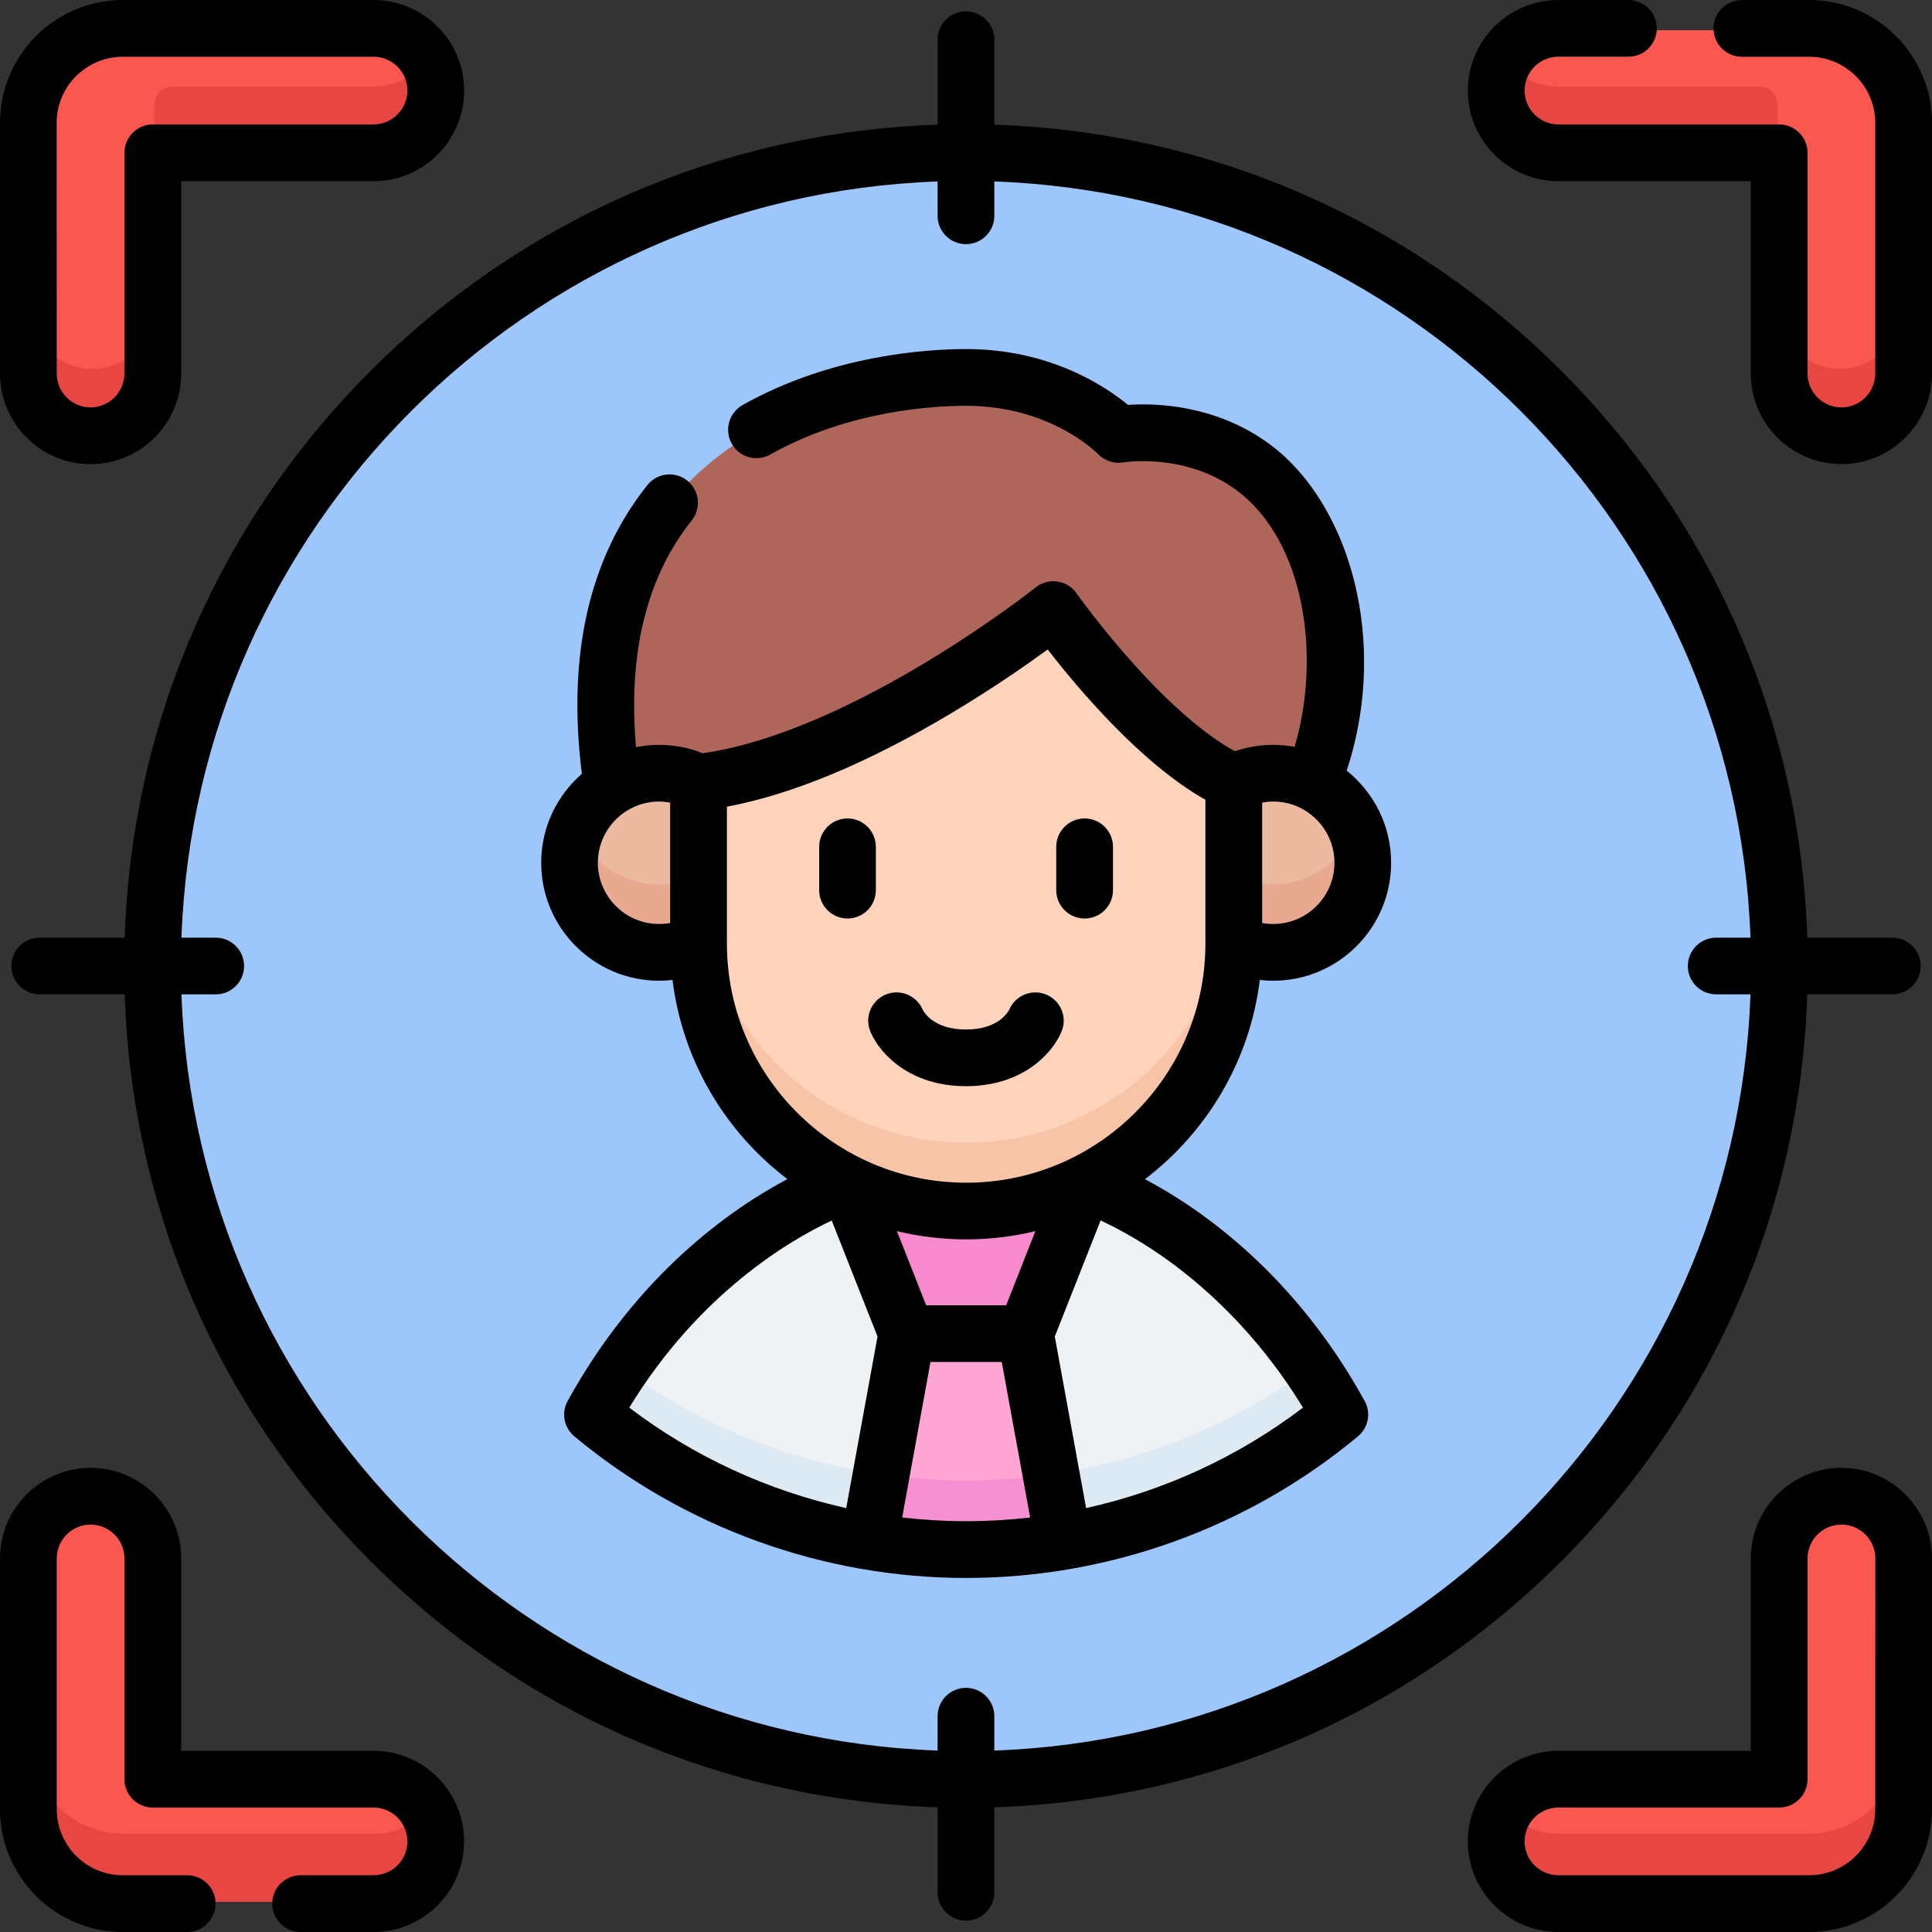
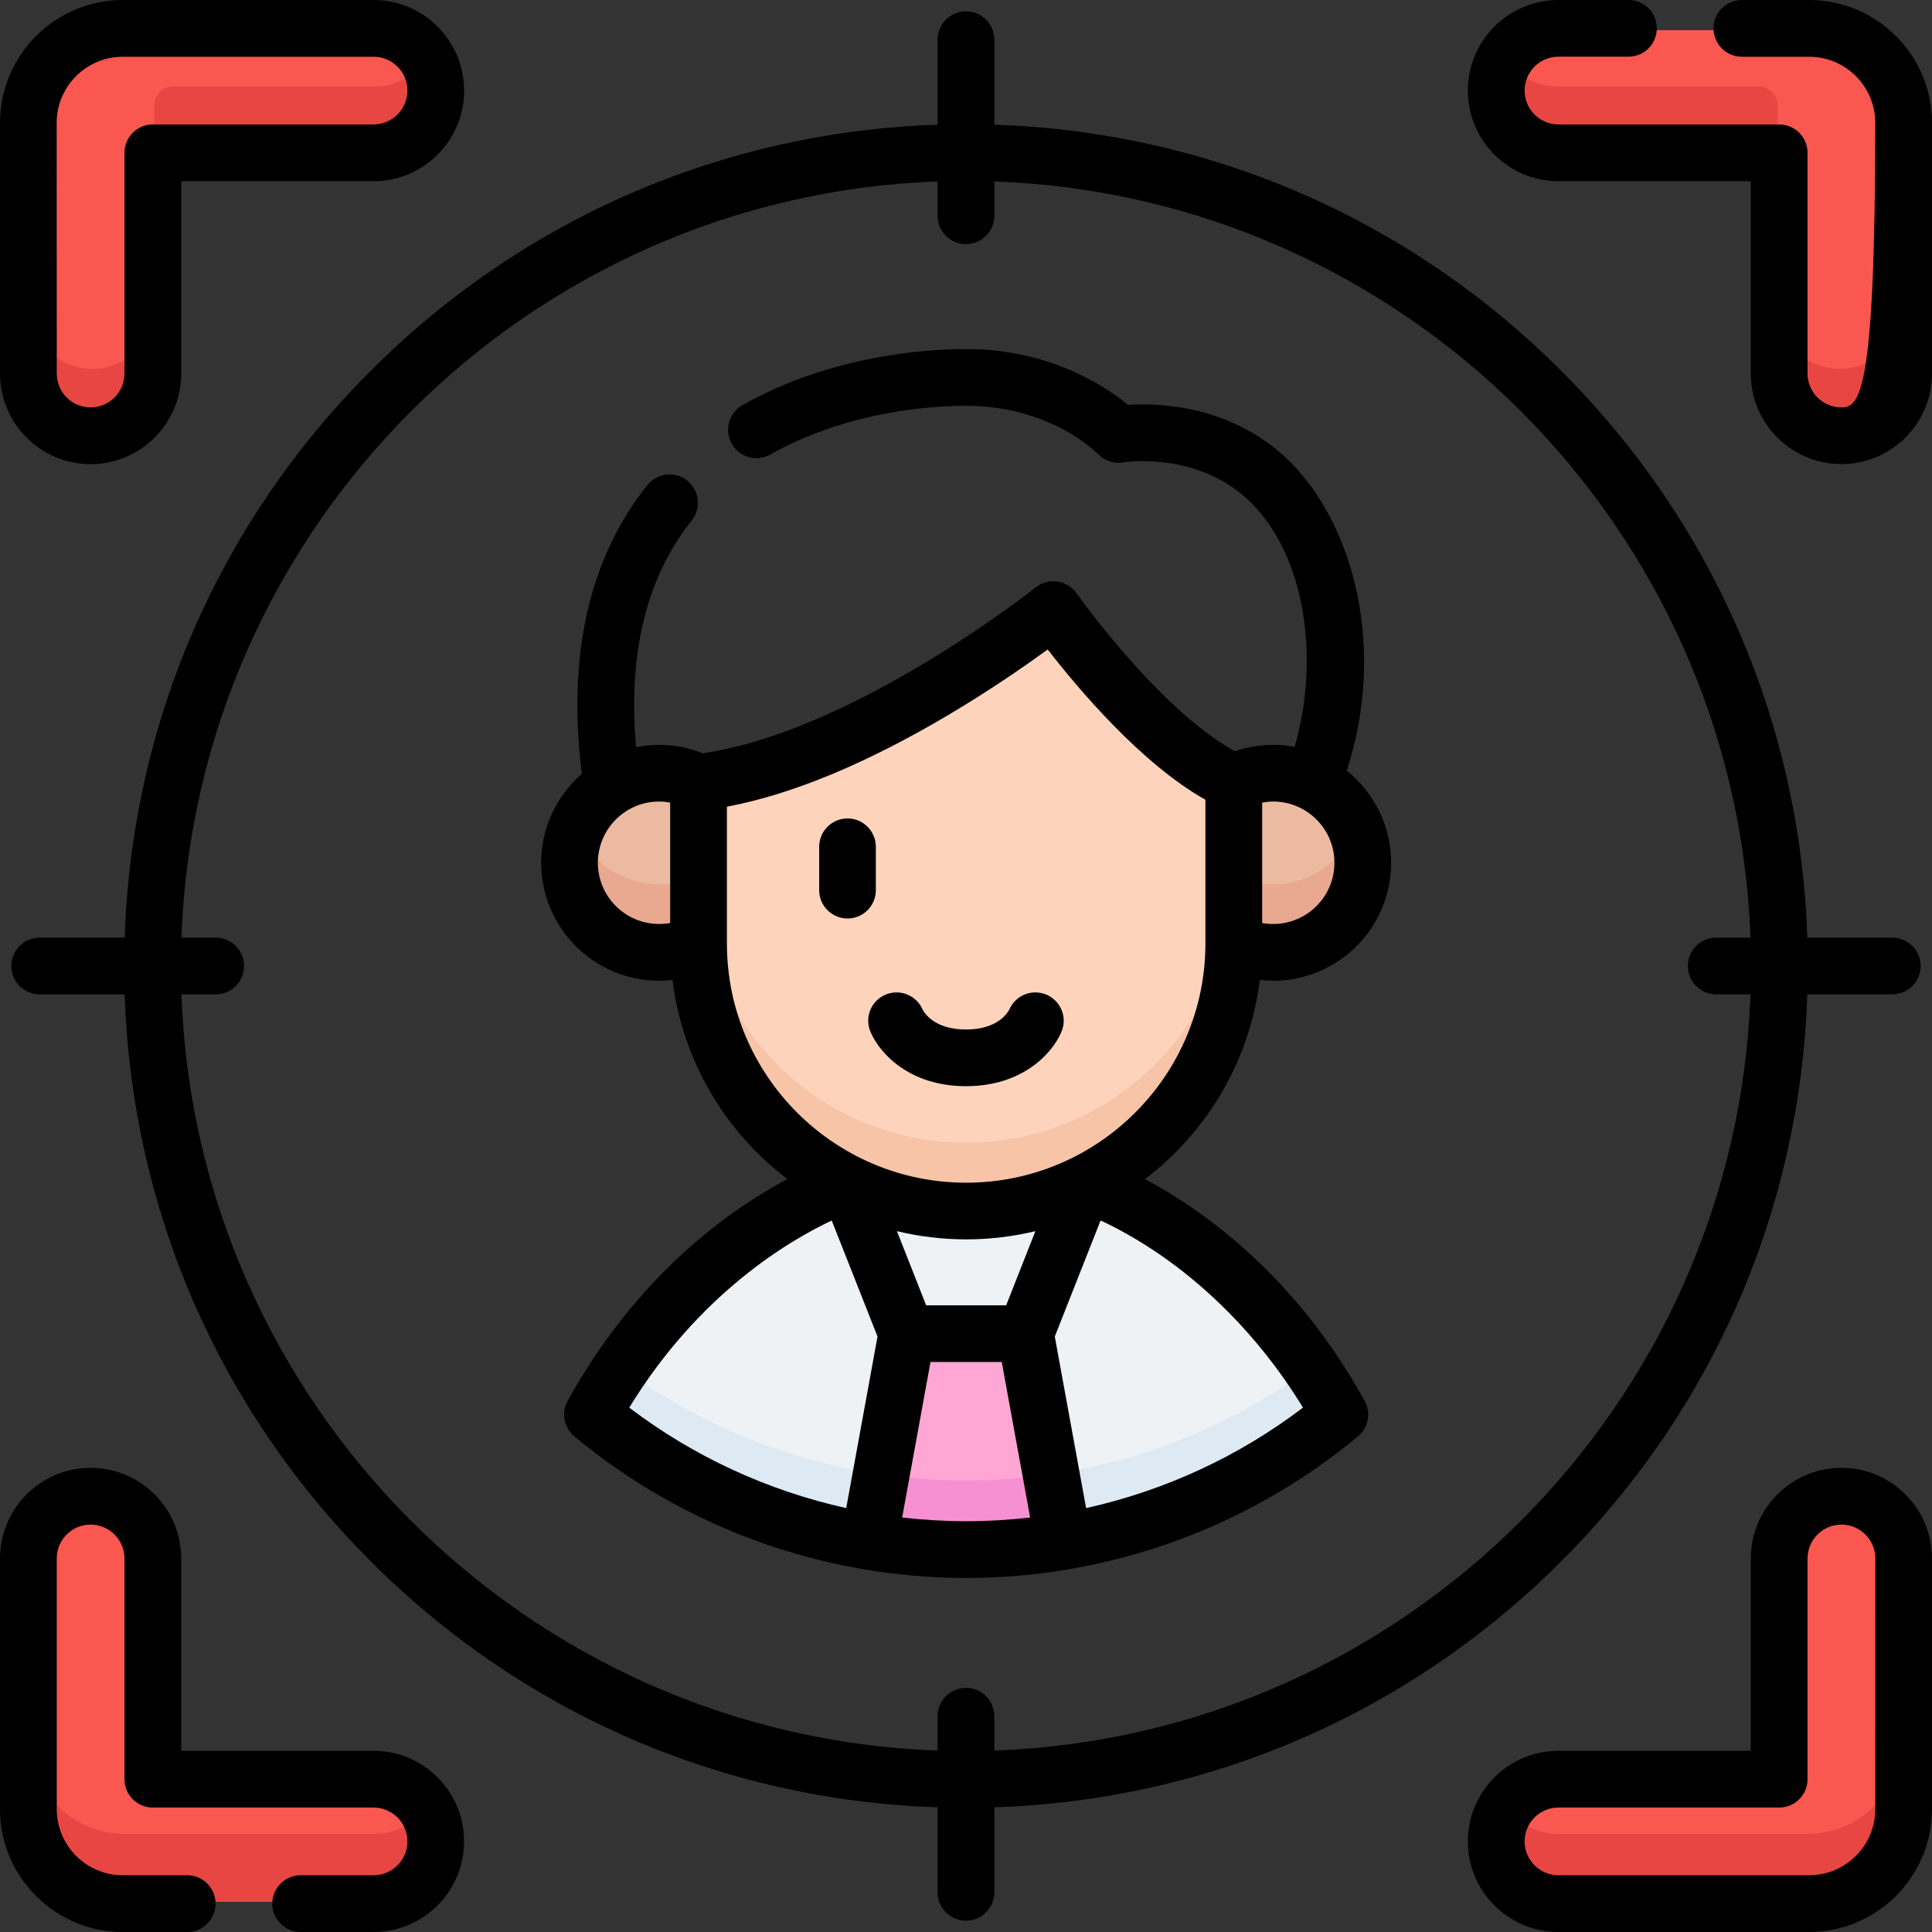
<svg xmlns="http://www.w3.org/2000/svg" width="24" height="24" viewBox="0 0 24 24" fill="none">
  <rect x="0" y="0" width="24" height="24" fill="#333333" stroke="none" />
  <g clip-path="url(#clip0_32422_61925)">
-     <path d="M11.999 22.085C17.57 22.085 22.085 17.57 22.085 12C22.085 6.43 17.57 1.915 11.999 1.915C6.429 1.915 1.914 6.43 1.914 12C1.914 17.57 6.429 22.085 11.999 22.085Z" fill="#9DC6FB" />
    <path d="M4.655 0.375H1.547C0.9 0.375 0.375 0.9 0.375 1.547V4.655C0.375 5.081 0.72 5.426 1.147 5.426C1.573 5.426 1.918 5.081 1.918 4.655V1.918H4.655C5.081 1.918 5.426 1.573 5.426 1.147C5.426 0.72 5.081 0.375 4.655 0.375Z" fill="#F95750" />
    <path d="M19.346 0.375H22.453C23.101 0.375 23.625 0.9 23.625 1.547V4.655C23.625 5.081 23.28 5.426 22.854 5.426C22.428 5.426 22.082 5.081 22.082 4.655V1.918H19.346C18.92 1.918 18.574 1.573 18.574 1.147C18.574 0.72 18.92 0.375 19.346 0.375Z" fill="#F95750" />
    <path d="M4.655 23.625H1.547C0.9 23.625 0.375 23.1 0.375 22.453V19.346C0.375 18.919 0.72 18.574 1.147 18.574C1.573 18.574 1.918 18.919 1.918 19.346V22.082H4.655C5.081 22.082 5.426 22.427 5.426 22.854C5.426 23.28 5.081 23.625 4.655 23.625Z" fill="#F95750" />
    <path d="M19.346 23.625H22.453C23.101 23.625 23.625 23.1 23.625 22.453V19.346C23.625 18.919 23.28 18.574 22.854 18.574C22.428 18.574 22.082 18.919 22.082 19.346V22.082H19.346C18.92 22.082 18.574 22.427 18.574 22.854C18.574 23.28 18.92 23.625 19.346 23.625Z" fill="#F95750" />
    <path d="M4.654 1.074H2.152C2.023 1.074 1.918 1.179 1.918 1.309V1.918H4.654C5.081 1.918 5.426 1.573 5.426 1.146C5.426 0.991 5.379 0.846 5.3 0.725C5.162 0.935 4.925 1.074 4.654 1.074Z" fill="#E84642" />
    <path d="M1.147 4.582C0.72 4.582 0.375 4.237 0.375 3.811V4.655C0.375 5.081 0.72 5.426 1.147 5.426C1.573 5.426 1.918 5.081 1.918 4.655V3.811C1.918 4.237 1.573 4.582 1.147 4.582Z" fill="#E84642" />
    <path d="M22.082 1.309C22.082 1.179 21.977 1.074 21.848 1.074H19.346C19.076 1.074 18.838 0.935 18.7 0.725C18.621 0.846 18.574 0.991 18.574 1.146C18.574 1.573 18.92 1.918 19.346 1.918H22.082V1.309Z" fill="#E84642" />
    <path d="M22.854 4.582C22.427 4.582 22.082 4.237 22.082 3.811V4.655C22.082 5.081 22.427 5.426 22.854 5.426C23.28 5.426 23.625 5.081 23.625 4.655V3.811C23.625 4.237 23.28 4.582 22.854 4.582Z" fill="#E84642" />
    <path d="M4.655 22.781H1.547C0.9 22.781 0.375 22.257 0.375 21.609V22.453C0.375 23.1 0.9 23.625 1.547 23.625H4.655C5.081 23.625 5.426 23.28 5.426 22.853C5.426 22.698 5.38 22.553 5.3 22.432C5.162 22.642 4.925 22.781 4.655 22.781Z" fill="#E84642" />
    <path d="M22.453 22.781H19.346C19.076 22.781 18.838 22.642 18.7 22.432C18.621 22.553 18.574 22.698 18.574 22.853C18.574 23.279 18.92 23.625 19.346 23.625H22.453C23.101 23.625 23.625 23.1 23.625 22.453V21.609C23.625 22.257 23.101 22.781 22.453 22.781Z" fill="#E84642" />
-     <path d="M16.29 9.72C16.918 8.202 16.473 6.488 15.553 5.813C14.785 5.248 13.889 5.41 13.889 5.41C13.889 5.41 13.215 4.703 12 4.703C10.34 4.703 6.97 5.544 7.611 9.774" fill="#AF665A" />
    <path d="M12 19.235C13.761 19.235 15.376 18.607 16.632 17.562C15.376 15.283 13.47 14.696 13.47 14.696H13.469C13.026 14.915 12.527 15.038 12 15.038C11.472 15.038 10.974 14.915 10.531 14.696H10.53C10.53 14.696 8.624 15.283 7.367 17.562C8.623 18.607 10.238 19.235 12 19.235Z" fill="#EEF2F5" />
    <path d="M12 18.391C10.398 18.391 8.917 17.871 7.717 16.991C7.597 17.169 7.479 17.358 7.367 17.562C8.623 18.607 10.238 19.235 12 19.235C13.761 19.235 15.376 18.607 16.632 17.562C16.52 17.358 16.403 17.169 16.282 16.991C15.082 17.871 13.602 18.391 12 18.391Z" fill="#DEEAF3" />
    <path d="M15.32 9.723V11.72C15.32 13.553 13.834 15.038 12.002 15.038C10.169 15.038 8.684 13.553 8.684 11.72V9.723C10.694 9.489 13.083 7.581 13.083 7.581C13.083 7.581 14.249 9.242 15.32 9.723Z" fill="#FDD4BB" />
    <path d="M12.002 14.195C10.169 14.195 8.684 12.709 8.684 10.877V11.72C8.684 13.553 10.169 15.038 12.002 15.038C13.834 15.038 15.32 13.553 15.32 11.72V10.877C15.32 12.709 13.834 14.195 12.002 14.195Z" fill="#F7C4A8" />
    <path d="M15.316 9.723C15.464 9.65 15.63 9.61 15.805 9.61C16.419 9.61 16.916 10.107 16.916 10.72C16.916 11.333 16.419 11.831 15.805 11.831C15.63 11.831 15.464 11.79 15.316 11.717V9.723Z" fill="#EBBAA1" />
    <path d="M8.681 9.723C8.534 9.65 8.368 9.61 8.192 9.61C7.579 9.61 7.082 10.107 7.082 10.72C7.082 11.333 7.579 11.831 8.192 11.831C8.368 11.831 8.534 11.79 8.681 11.717V9.723Z" fill="#EBBAA1" />
    <path d="M15.805 10.987C15.63 10.987 15.464 10.946 15.316 10.874V11.717C15.464 11.79 15.63 11.831 15.805 11.831C16.419 11.831 16.916 11.334 16.916 10.72C16.916 10.571 16.886 10.428 16.833 10.298C16.666 10.702 16.269 10.987 15.805 10.987Z" fill="#E8A990" />
    <path d="M7.165 10.298C7.112 10.428 7.082 10.571 7.082 10.72C7.082 11.334 7.579 11.831 8.192 11.831C8.368 11.831 8.534 11.79 8.681 11.717V10.874C8.534 10.946 8.368 10.987 8.192 10.987C7.729 10.987 7.331 10.702 7.165 10.298Z" fill="#E8A990" />
-     <path d="M12.001 15.038C11.473 15.038 10.975 14.915 10.532 14.695L10.531 14.695L11.266 16.558H12.736L13.471 14.695L13.47 14.695C13.027 14.915 12.529 15.038 12.001 15.038Z" fill="#F68ACC" />
    <path d="M10.793 19.135C11.185 19.2 11.588 19.235 11.998 19.235C12.409 19.235 12.812 19.2 13.204 19.135L12.733 16.558H11.263L10.793 19.135Z" fill="#FFA6D4" />
    <path d="M11.998 18.391C11.64 18.391 11.287 18.365 10.943 18.314L10.793 19.135C11.185 19.2 11.588 19.235 11.998 19.235C12.409 19.235 12.812 19.2 13.204 19.135L13.054 18.314C12.709 18.365 12.357 18.391 11.998 18.391Z" fill="#F690D2" />
    <path d="M19.394 19.395C21.286 17.503 22.363 15.014 22.451 12.352H23.506C23.701 12.352 23.859 12.195 23.859 12C23.859 11.806 23.701 11.648 23.506 11.648H22.451C22.363 8.987 21.286 6.497 19.394 4.606C17.502 2.714 15.013 1.637 12.352 1.549V0.493C12.352 0.299 12.194 0.141 12 0.141C11.805 0.141 11.647 0.299 11.647 0.493V1.549C8.986 1.637 6.497 2.714 4.605 4.606C2.713 6.497 1.636 8.987 1.549 11.648H0.493C0.298 11.648 0.141 11.806 0.141 12C0.141 12.195 0.298 12.352 0.493 12.352H1.549C1.636 15.014 2.713 17.503 4.605 19.395C6.497 21.287 8.986 22.363 11.647 22.451V23.507C11.647 23.701 11.805 23.859 12 23.859C12.194 23.859 12.352 23.701 12.352 23.507V22.451C15.013 22.363 17.502 21.286 19.394 19.395ZM2.254 12.352H2.68C2.875 12.352 3.032 12.195 3.032 12C3.032 11.806 2.875 11.648 2.68 11.648H2.254C2.436 6.55 6.549 2.436 11.647 2.254V2.681C11.647 2.875 11.805 3.033 12 3.033C12.194 3.033 12.352 2.875 12.352 2.681V2.254C17.45 2.436 21.563 6.55 21.745 11.648H21.319C21.125 11.648 20.967 11.806 20.967 12C20.967 12.195 21.125 12.352 21.319 12.352H21.745C21.564 17.451 17.45 21.564 12.352 21.746V21.32C12.352 21.125 12.194 20.967 12 20.967C11.805 20.967 11.647 21.125 11.647 21.32V21.746C6.549 21.564 2.436 17.451 2.254 12.352Z" fill="black" />
    <path d="M1.125 5.766C1.746 5.766 2.251 5.261 2.251 4.64V2.251H4.64C5.261 2.251 5.766 1.746 5.766 1.125C5.765 0.505 5.261 0 4.64 0H1.526C0.685 0 0 0.685 0 1.526V4.64C0 5.261 0.505 5.766 1.125 5.766ZM0.704 1.526C0.704 1.073 1.073 0.705 1.526 0.705H4.64C4.872 0.705 5.061 0.893 5.061 1.125C5.061 1.357 4.872 1.546 4.64 1.546H1.898C1.704 1.546 1.546 1.704 1.546 1.898V4.64C1.546 4.872 1.357 5.061 1.125 5.061C0.893 5.061 0.705 4.872 0.705 4.64L0.704 1.526Z" fill="black" />
-     <path d="M22.473 0H21.638C21.444 0 21.286 0.158 21.286 0.352C21.286 0.547 21.444 0.705 21.638 0.705H22.473C22.927 0.705 23.295 1.073 23.295 1.526V4.64C23.295 4.872 23.107 5.061 22.875 5.061C22.642 5.061 22.454 4.872 22.454 4.64V1.898C22.454 1.704 22.296 1.546 22.101 1.546H19.36C19.128 1.546 18.939 1.357 18.939 1.125C18.939 0.893 19.128 0.704 19.36 0.704H20.229C20.424 0.704 20.581 0.547 20.581 0.352C20.581 0.158 20.424 0 20.229 0H19.36C18.739 0 18.234 0.505 18.234 1.125C18.234 1.746 18.739 2.251 19.36 2.251H21.749V4.64C21.749 5.261 22.254 5.765 22.875 5.765C23.495 5.765 24 5.261 24 4.64V1.526C24 0.685 23.315 0 22.473 0Z" fill="black" />
+     <path d="M22.473 0H21.638C21.444 0 21.286 0.158 21.286 0.352C21.286 0.547 21.444 0.705 21.638 0.705H22.473C22.927 0.705 23.295 1.073 23.295 1.526C23.295 4.872 23.107 5.061 22.875 5.061C22.642 5.061 22.454 4.872 22.454 4.64V1.898C22.454 1.704 22.296 1.546 22.101 1.546H19.36C19.128 1.546 18.939 1.357 18.939 1.125C18.939 0.893 19.128 0.704 19.36 0.704H20.229C20.424 0.704 20.581 0.547 20.581 0.352C20.581 0.158 20.424 0 20.229 0H19.36C18.739 0 18.234 0.505 18.234 1.125C18.234 1.746 18.739 2.251 19.36 2.251H21.749V4.64C21.749 5.261 22.254 5.765 22.875 5.765C23.495 5.765 24 5.261 24 4.64V1.526C24 0.685 23.315 0 22.473 0Z" fill="black" />
    <path d="M4.64 21.749H2.251V19.36C2.251 18.739 1.746 18.234 1.125 18.234C0.505 18.234 0 18.739 0 19.36V22.474C0 23.315 0.685 24 1.526 24H2.326C2.52 24 2.678 23.842 2.678 23.648C2.678 23.453 2.52 23.295 2.326 23.295H1.526C1.073 23.295 0.705 22.927 0.705 22.474V19.36C0.705 19.128 0.893 18.939 1.125 18.939C1.357 18.939 1.546 19.128 1.546 19.36V22.102C1.546 22.296 1.704 22.454 1.898 22.454H4.64C4.872 22.454 5.061 22.642 5.061 22.875C5.061 23.107 4.872 23.295 4.64 23.295H3.735C3.54 23.295 3.382 23.453 3.382 23.648C3.382 23.842 3.54 24 3.735 24H4.64C5.261 24 5.765 23.495 5.765 22.875C5.765 22.254 5.261 21.749 4.64 21.749Z" fill="black" />
    <path d="M22.875 18.234C22.254 18.234 21.749 18.739 21.749 19.36V21.749H19.36C18.739 21.749 18.234 22.254 18.234 22.875C18.234 23.495 18.739 24 19.36 24H22.474C23.315 24 24 23.315 24 22.474V19.36C24 18.739 23.495 18.234 22.875 18.234ZM23.295 22.474C23.295 22.927 22.927 23.295 22.474 23.295H19.36C19.128 23.295 18.939 23.107 18.939 22.875C18.939 22.642 19.128 22.454 19.36 22.454H22.102C22.296 22.454 22.454 22.296 22.454 22.102V19.36C22.454 19.128 22.643 18.939 22.875 18.939C23.107 18.939 23.296 19.128 23.296 19.36L23.295 22.474Z" fill="black" />
-     <path d="M13.473 11.41C13.668 11.41 13.826 11.253 13.826 11.058V10.52C13.826 10.325 13.668 10.167 13.473 10.167C13.279 10.167 13.121 10.325 13.121 10.52V11.058C13.121 11.252 13.279 11.41 13.473 11.41Z" fill="black" />
    <path d="M10.528 11.41C10.723 11.41 10.88 11.253 10.88 11.058V10.52C10.88 10.325 10.723 10.167 10.528 10.167C10.334 10.167 10.176 10.325 10.176 10.52V11.058C10.176 11.252 10.334 11.41 10.528 11.41Z" fill="black" />
    <path d="M10.82 12.832C10.931 13.084 11.296 13.493 12 13.493C12.704 13.493 13.069 13.084 13.179 12.832C13.201 12.786 13.214 12.735 13.214 12.68C13.214 12.486 13.056 12.328 12.862 12.328C12.717 12.328 12.592 12.416 12.538 12.541C12.538 12.541 12.538 12.541 12.538 12.541C12.526 12.566 12.406 12.789 12 12.789C11.593 12.789 11.473 12.566 11.461 12.541C11.461 12.541 11.461 12.541 11.461 12.541C11.407 12.416 11.282 12.328 11.137 12.328C10.943 12.328 10.785 12.486 10.785 12.68C10.785 12.735 10.798 12.786 10.82 12.832Z" fill="black" />
    <path d="M16.869 17.843C16.999 17.735 17.034 17.55 16.952 17.403C16.087 15.834 14.933 15.024 14.223 14.648C14.993 14.062 15.525 13.18 15.65 12.173C15.705 12.18 15.76 12.183 15.816 12.183C16.624 12.183 17.281 11.526 17.281 10.718C17.281 10.255 17.065 9.842 16.729 9.573C16.963 8.866 17.01 8.094 16.857 7.369C16.691 6.577 16.295 5.902 15.771 5.517C15.099 5.023 14.35 5.007 14.013 5.03C13.735 4.801 13.043 4.336 12.002 4.336C11.538 4.336 10.338 4.404 9.224 5.032C9.055 5.128 8.995 5.343 9.09 5.512C9.186 5.682 9.4 5.742 9.57 5.646C10.539 5.1 11.594 5.041 12.002 5.041C13.042 5.041 13.617 5.617 13.64 5.64C13.721 5.725 13.841 5.764 13.956 5.744C13.963 5.743 14.722 5.62 15.354 6.085C16.22 6.721 16.41 8.173 16.082 9.277C15.996 9.262 15.907 9.253 15.816 9.253C15.653 9.253 15.493 9.28 15.341 9.332C14.974 9.132 14.538 8.757 14.072 8.236C13.663 7.78 13.376 7.374 13.373 7.37C13.318 7.291 13.231 7.238 13.135 7.224C13.039 7.21 12.941 7.237 12.866 7.297C12.843 7.316 10.6 9.09 8.729 9.357C8.557 9.288 8.375 9.253 8.188 9.253C8.09 9.253 7.994 9.263 7.901 9.281C7.799 8.118 8.03 7.171 8.593 6.465C8.714 6.312 8.689 6.091 8.537 5.97C8.385 5.848 8.163 5.874 8.042 6.026C7.317 6.936 7.044 8.142 7.228 9.613C6.919 9.881 6.723 10.277 6.723 10.718C6.723 11.526 7.38 12.183 8.188 12.183C8.244 12.183 8.299 12.18 8.354 12.173C8.479 13.18 9.011 14.062 9.781 14.647C9.071 15.024 7.917 15.834 7.052 17.403C6.97 17.55 7.005 17.735 7.135 17.843C8.498 18.977 10.227 19.602 12.002 19.602C13.777 19.602 15.506 18.977 16.869 17.843ZM15.679 9.97C15.724 9.962 15.77 9.957 15.816 9.957C16.236 9.957 16.577 10.299 16.577 10.718C16.577 11.137 16.236 11.478 15.816 11.478C15.77 11.478 15.724 11.474 15.679 11.466V9.97ZM8.325 11.466C8.28 11.474 8.234 11.478 8.187 11.478C7.768 11.478 7.427 11.137 7.427 10.718C7.427 10.299 7.768 9.957 8.187 9.957C8.234 9.957 8.28 9.962 8.325 9.97V11.466ZM14.413 15.588C14.91 15.931 15.603 16.531 16.186 17.486C15.387 18.094 14.466 18.518 13.492 18.734L13.103 16.603L13.672 15.161C13.859 15.248 14.118 15.385 14.413 15.588ZM9.03 11.72V11.717V10.021C9.844 9.868 10.78 9.479 11.817 8.86C12.331 8.553 12.753 8.259 13.015 8.068C13.385 8.546 14.172 9.483 14.974 9.935V11.717V11.72C14.974 13.359 13.641 14.692 12.002 14.692C10.363 14.692 9.03 13.359 9.03 11.72ZM10.512 18.734C9.538 18.518 8.616 18.094 7.817 17.486C8.682 16.069 9.804 15.41 10.332 15.162L10.901 16.603L10.512 18.734ZM12.002 15.396C12.298 15.396 12.586 15.36 12.862 15.294L12.499 16.215H11.505L11.142 15.294C11.418 15.36 11.706 15.396 12.002 15.396ZM11.559 16.919H12.444L12.797 18.851C12.534 18.881 12.269 18.897 12.002 18.897C11.735 18.897 11.47 18.881 11.207 18.851L11.559 16.919Z" fill="black" />
  </g>
  <defs>
    <clipPath id="clip0_32422_61925">
      <rect width="24" height="24" fill="white" />
    </clipPath>
  </defs>
</svg>